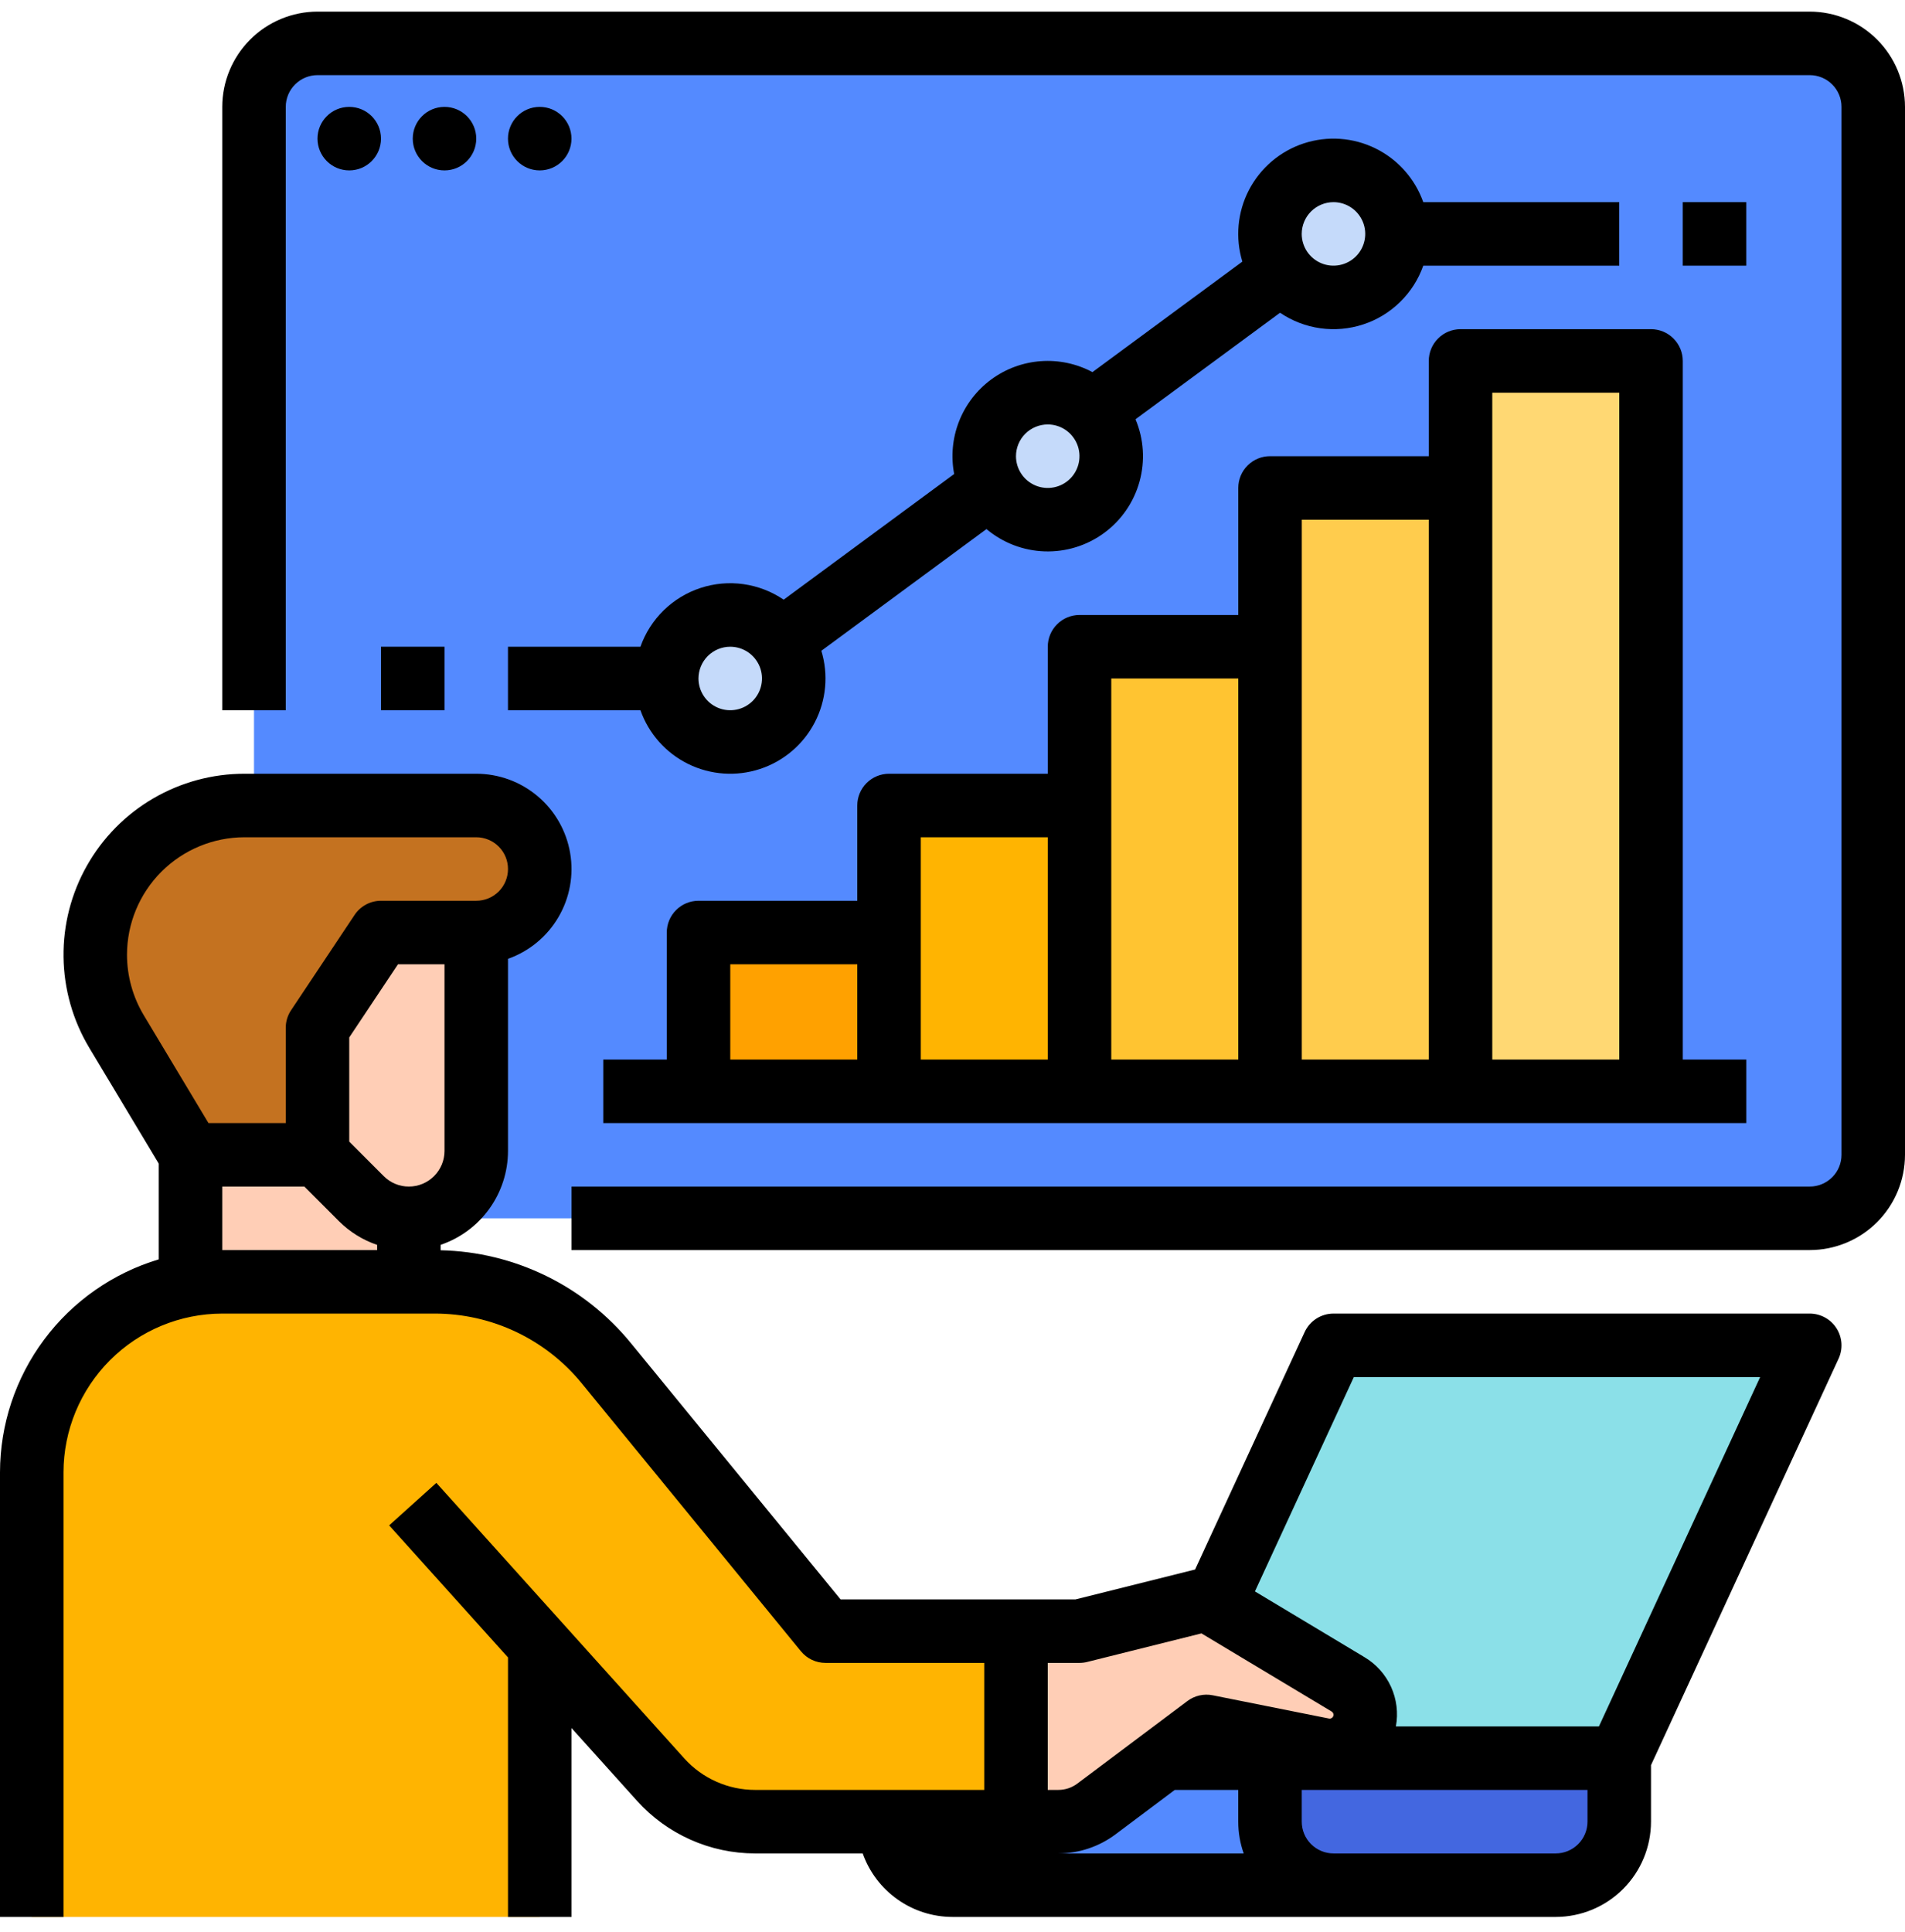
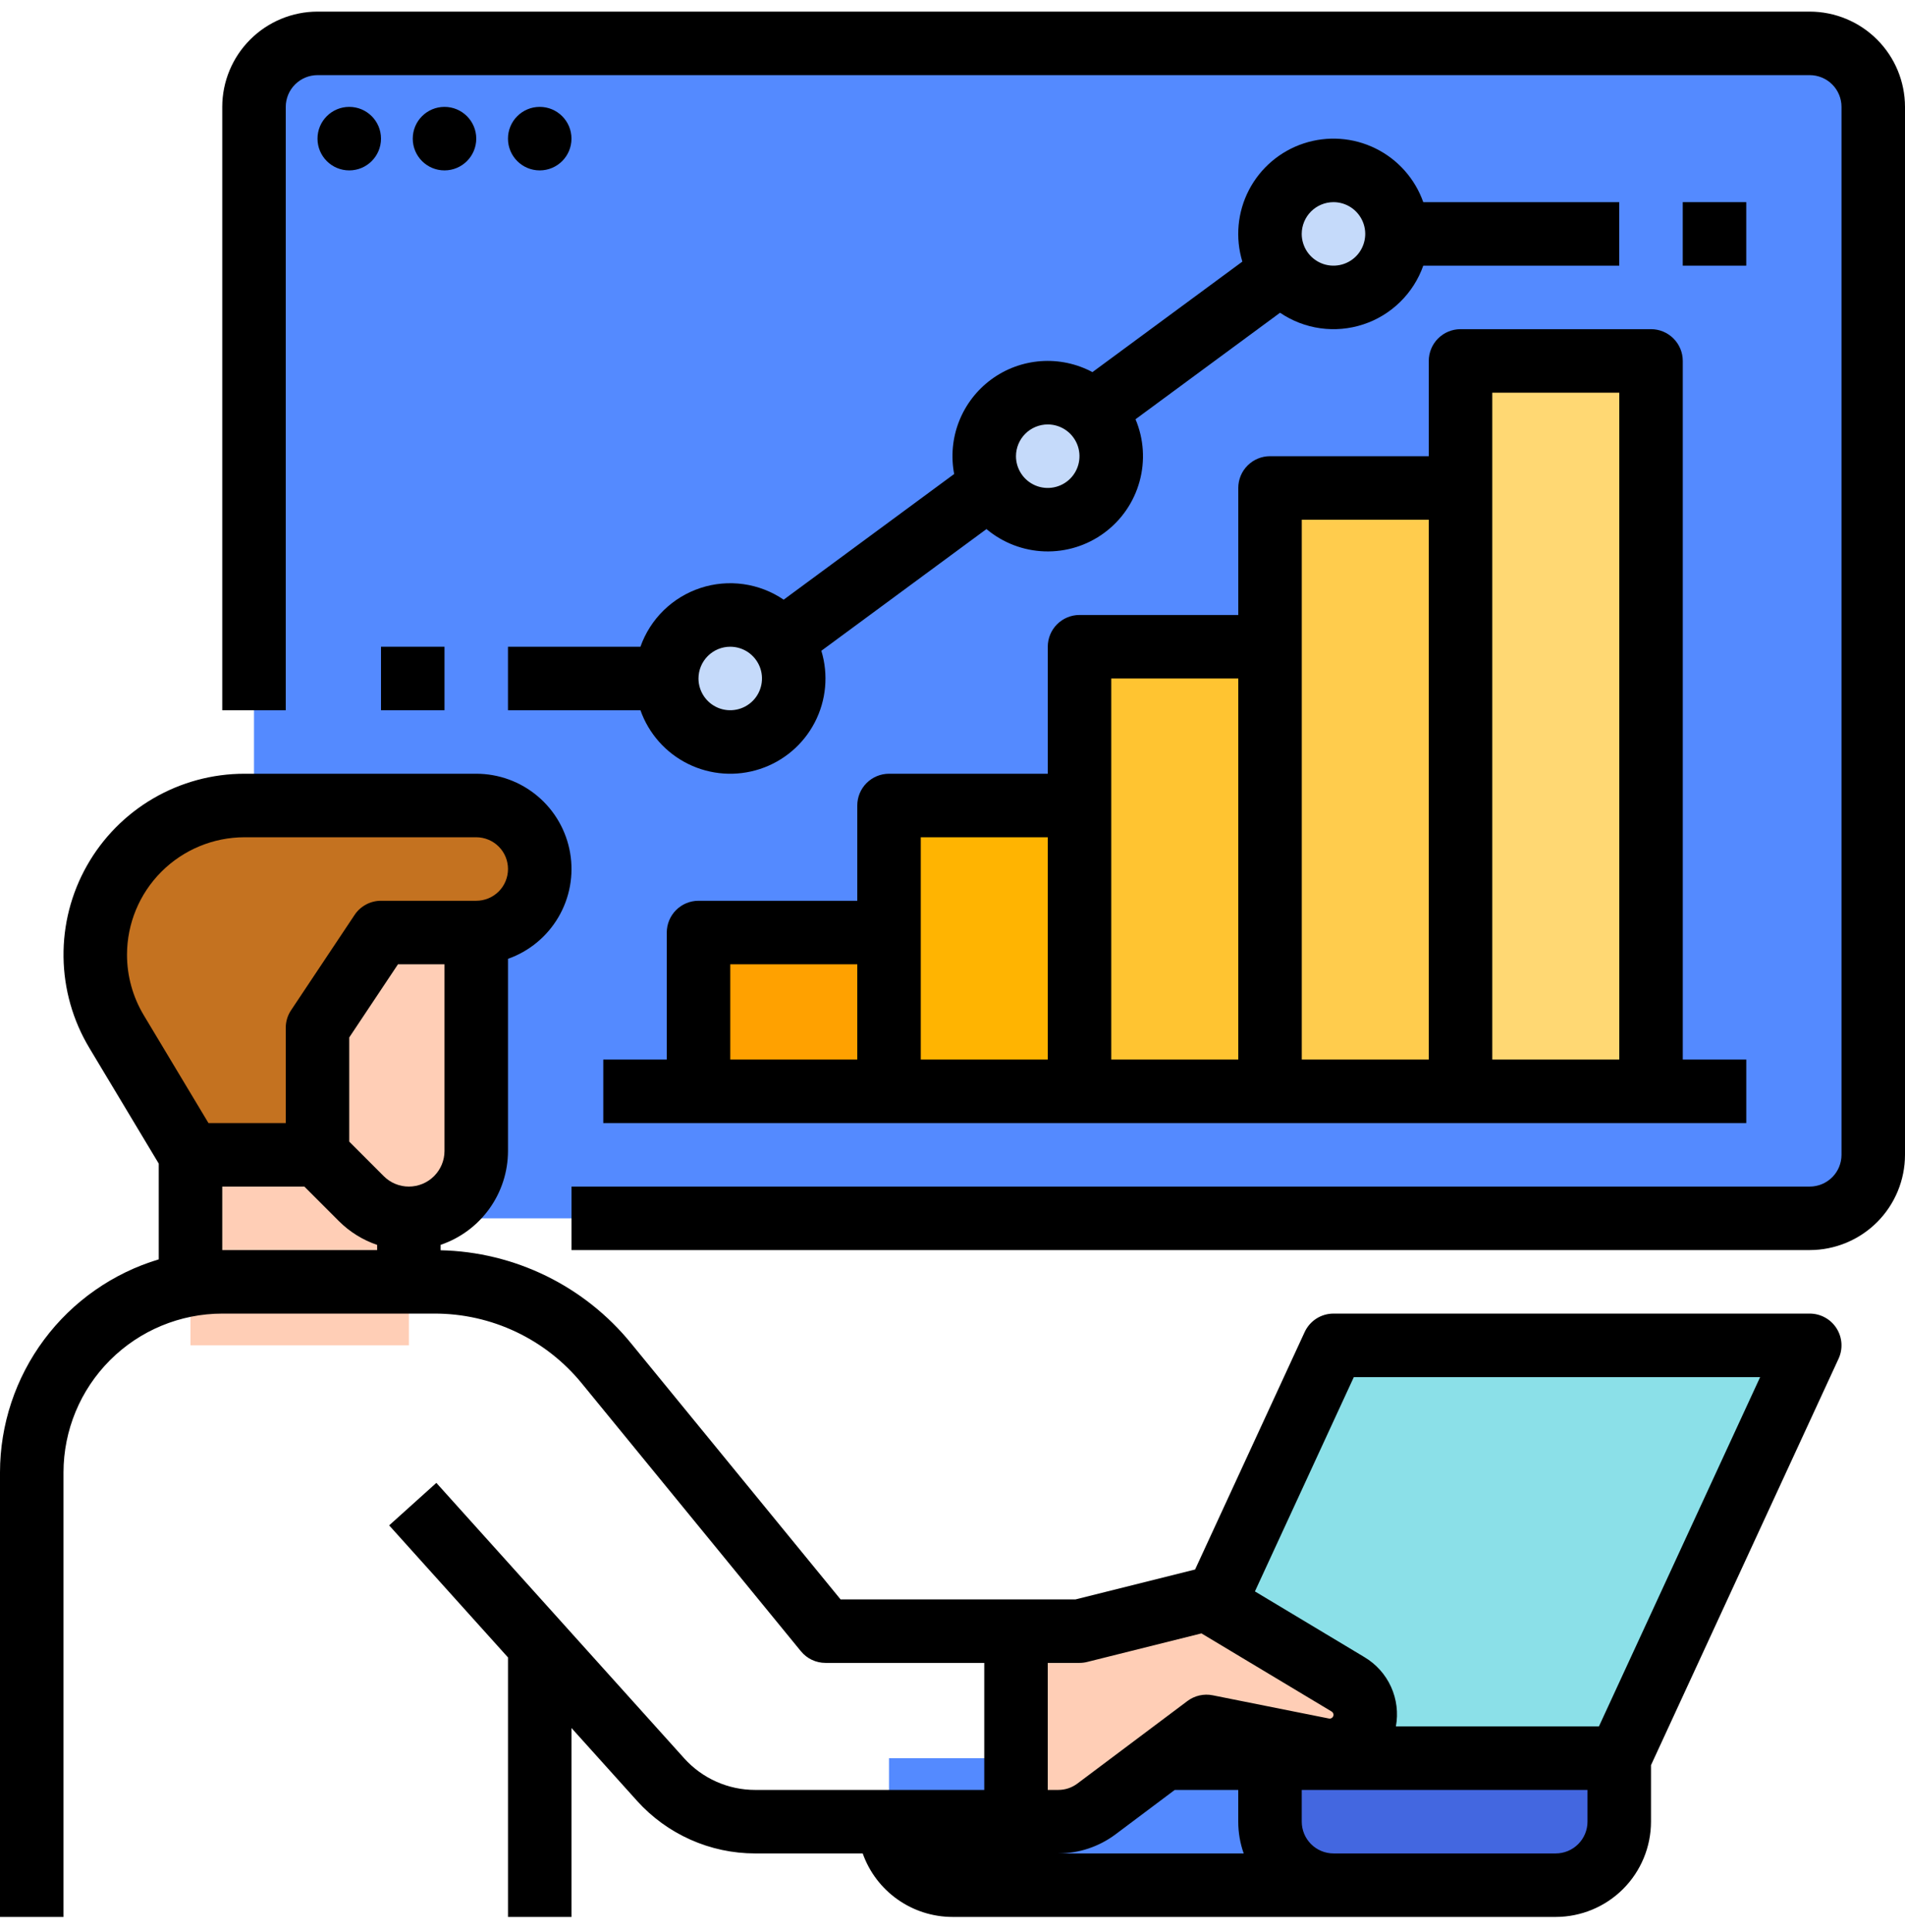
<svg xmlns="http://www.w3.org/2000/svg" width="72" height="73" viewBox="0 0 72 73" fill="none">
  <path d="M9.6 4.039C9.6 3.403 9.852 2.792 10.303 2.342C10.753 1.892 11.363 1.639 12 1.639H68.4C69.036 1.639 69.647 1.892 70.097 2.342C70.547 2.792 70.8 3.403 70.8 4.039V43.639C70.8 44.276 70.547 44.886 70.097 45.336C69.647 45.786 69.036 46.039 68.4 46.039H9.6V4.039Z" fill="#548AFF" />
  <path d="M61.199 66.439L68.399 50.839H50.399L43.199 66.439H61.199Z" fill="#8BE0E8" />
  <path d="M33.6 66.439H61.2V68.839C61.2 69.476 60.947 70.086 60.497 70.536C60.047 70.986 59.436 71.239 58.8 71.239H36C35.363 71.239 34.753 70.986 34.303 70.536C33.852 70.086 33.6 69.476 33.6 68.839V66.439Z" fill="#548AFF" />
  <path d="M7.199 40.039H15.454V50.839H7.199V40.039Z" fill="#FFCEB6" />
  <path d="M18 34.039V43.494C18 43.828 17.934 44.159 17.806 44.468C17.678 44.777 17.491 45.057 17.254 45.294C17.018 45.53 16.737 45.718 16.429 45.845C16.12 45.973 15.789 46.039 15.454 46.039C15.12 46.039 14.789 45.973 14.48 45.845C14.171 45.718 13.891 45.53 13.654 45.294L12 43.639V34.039H18Z" fill="#FFCEB6" />
  <path d="M7.2 43.639L4.403 38.978C3.877 38.102 3.6 37.099 3.6 36.078C3.6 34.582 4.194 33.148 5.251 32.091C6.308 31.033 7.743 30.439 9.238 30.439H18C18.636 30.439 19.247 30.692 19.697 31.142C20.147 31.592 20.4 32.203 20.4 32.839C20.4 33.476 20.147 34.086 19.697 34.536C19.247 34.986 18.636 35.239 18 35.239H14.4L12 38.839V43.639H7.2Z" fill="#C47220" />
-   <path d="M38.399 68.839H28.537C27.864 68.839 27.199 68.698 26.584 68.424C25.97 68.15 25.419 67.75 24.969 67.25L20.399 62.172V72.439H1.199V55.639C1.199 53.73 1.958 51.898 3.308 50.548C4.658 49.198 6.49 48.439 8.399 48.439H16.419C17.663 48.439 18.891 48.716 20.016 49.248C21.14 49.781 22.132 50.557 22.92 51.52L31.199 61.639H38.399V68.839Z" fill="#FFB401" />
  <path d="M38.4 68.839V61.639H40.8L45.6 60.439L50.948 63.648C51.147 63.767 51.312 63.936 51.426 64.138C51.54 64.34 51.6 64.568 51.6 64.8C51.6 64.999 51.556 65.195 51.471 65.375C51.386 65.555 51.262 65.713 51.109 65.839C50.955 65.965 50.775 66.056 50.582 66.104C50.389 66.152 50.188 66.157 49.993 66.118L45.6 65.239L41.44 68.359C41.025 68.671 40.52 68.839 40 68.839H38.4Z" fill="#FFCEB6" />
  <path d="M58.8 71.239H50.4C49.764 71.239 49.153 70.986 48.703 70.536C48.253 70.086 48 69.476 48 68.839V66.439H61.2V68.839C61.2 69.476 60.947 70.086 60.497 70.536C60.047 70.986 59.437 71.239 58.8 71.239Z" fill="#4367E0" />
  <path d="M26.4 35.239H33.6V41.239H26.4V35.239Z" fill="#FFA100" />
  <path d="M33.6 30.439H40.8V41.239H33.6V30.439Z" fill="#FFB401" />
  <path d="M40.801 24.439H48.001V41.239H40.801V24.439Z" fill="#FFC431" />
  <path d="M48 18.439H55.2V41.239H48V18.439Z" fill="#FFCC4D" />
  <path d="M55.199 13.639H62.399V41.239H55.199V13.639Z" fill="#FFD873" />
  <path d="M27.601 28.039C28.927 28.039 30.001 26.965 30.001 25.639C30.001 24.314 28.927 23.239 27.601 23.239C26.276 23.239 25.201 24.314 25.201 25.639C25.201 26.965 26.276 28.039 27.601 28.039Z" fill="#C5DAFA" />
  <path d="M39.601 19.639C40.927 19.639 42.001 18.565 42.001 17.239C42.001 15.914 40.927 14.839 39.601 14.839C38.276 14.839 37.201 15.914 37.201 17.239C37.201 18.565 38.276 19.639 39.601 19.639Z" fill="#C5DAFA" />
  <path d="M50.402 11.239C51.727 11.239 52.802 10.165 52.802 8.839C52.802 7.514 51.727 6.439 50.402 6.439C49.077 6.439 48.002 7.514 48.002 8.839C48.002 10.165 49.077 11.239 50.402 11.239Z" fill="#C5DAFA" />
  <path d="M68.4 49.639H50.4C50.171 49.639 49.946 49.705 49.753 49.828C49.56 49.952 49.407 50.128 49.31 50.336L45.169 59.31L40.652 60.439H31.769L23.849 50.76C22.976 49.689 21.88 48.82 20.638 48.213C19.395 47.607 18.037 47.276 16.654 47.246V47.041C17.396 46.789 18.04 46.312 18.496 45.676C18.953 45.04 19.199 44.277 19.2 43.494V36.233C20.001 35.95 20.675 35.393 21.105 34.66C21.535 33.928 21.692 33.067 21.548 32.23C21.404 31.393 20.97 30.634 20.32 30.087C19.671 29.539 18.849 29.239 18 29.239H9.238C8.028 29.239 6.84 29.56 5.794 30.17C4.749 30.779 3.884 31.655 3.288 32.708C2.691 33.761 2.385 34.954 2.401 36.164C2.416 37.374 2.752 38.558 3.374 39.596L6 43.972V47.59C4.268 48.109 2.749 49.172 1.668 50.622C0.587 52.072 0.002 53.831 0 55.639V72.439H2.4V55.639C2.402 54.048 3.035 52.523 4.159 51.399C5.284 50.274 6.809 49.641 8.4 49.639H16.419C17.486 49.637 18.54 49.873 19.504 50.33C20.468 50.787 21.318 51.453 21.992 52.28L30.271 62.399C30.384 62.537 30.526 62.648 30.686 62.724C30.847 62.8 31.022 62.839 31.2 62.839H37.2V67.639H28.538C28.033 67.639 27.534 67.533 27.073 67.327C26.612 67.122 26.2 66.822 25.862 66.448L16.492 56.036L14.708 57.642L19.2 62.633V72.439H21.6V65.3L24.078 68.053C24.641 68.678 25.329 69.177 26.097 69.519C26.865 69.862 27.697 70.039 28.538 70.039H32.606C32.855 70.741 33.315 71.348 33.923 71.777C34.53 72.207 35.256 72.438 36 72.439H58.8C59.754 72.438 60.669 72.058 61.344 71.384C62.019 70.709 62.399 69.794 62.4 68.839V66.703L69.49 51.342C69.574 51.159 69.611 50.958 69.597 50.757C69.583 50.556 69.519 50.362 69.411 50.193C69.302 50.023 69.153 49.883 68.976 49.787C68.799 49.69 68.601 49.639 68.4 49.639ZM15.454 44.839C15.278 44.84 15.102 44.805 14.939 44.737C14.776 44.67 14.628 44.57 14.503 44.445L13.2 43.142V39.203L15.042 36.439H16.8V43.494C16.8 43.85 16.658 44.192 16.405 44.445C16.153 44.697 15.811 44.839 15.454 44.839ZM4.8 36.078C4.801 34.901 5.269 33.773 6.101 32.941C6.933 32.109 8.062 31.641 9.238 31.639H18C18.318 31.639 18.623 31.766 18.849 31.991C19.074 32.216 19.2 32.521 19.2 32.839C19.2 33.157 19.074 33.463 18.849 33.688C18.623 33.913 18.318 34.039 18 34.039H14.4C14.202 34.039 14.008 34.088 13.834 34.181C13.66 34.275 13.511 34.409 13.402 34.574L11.002 38.174C10.87 38.371 10.8 38.602 10.8 38.839V42.439H7.879L5.432 38.361C5.019 37.671 4.8 36.882 4.8 36.078ZM8.4 44.839H11.503L12.806 46.142C13.213 46.55 13.709 46.858 14.254 47.043V47.239H8.4V44.839ZM39.6 62.839H40.8C40.898 62.839 40.996 62.827 41.091 62.803L45.409 61.724L50.33 64.677C50.351 64.69 50.369 64.708 50.381 64.729C50.394 64.751 50.4 64.775 50.4 64.8C50.4 64.821 50.395 64.842 50.386 64.862C50.377 64.881 50.364 64.898 50.347 64.911C50.331 64.925 50.312 64.934 50.291 64.94C50.27 64.945 50.249 64.945 50.228 64.941L45.835 64.063C45.67 64.029 45.499 64.032 45.335 64.069C45.17 64.106 45.015 64.178 44.88 64.279L40.72 67.399C40.512 67.555 40.26 67.639 40 67.639H39.6V62.839ZM42.16 69.319L44.4 67.639H46.8V68.839C46.8 69.248 46.87 69.654 47.006 70.039H40C40.779 70.038 41.536 69.785 42.16 69.319ZM60 68.839C60 69.157 59.873 69.462 59.648 69.687C59.423 69.912 59.118 70.039 58.8 70.039H50.4C50.082 70.039 49.777 69.912 49.552 69.687C49.327 69.462 49.2 69.157 49.2 68.839V67.639H60V68.839ZM60.432 65.239H52.758C52.852 64.733 52.787 64.21 52.574 63.741C52.361 63.273 52.008 62.881 51.565 62.619L47.43 60.138L51.168 52.039H66.525L60.432 65.239Z" fill="black" />
  <path d="M68.4 0.439H12C11.046 0.44 10.131 0.82 9.456 1.495C8.781 2.17 8.401 3.085 8.4 4.039V26.839H10.8V4.039C10.801 3.721 10.927 3.416 11.152 3.191C11.377 2.966 11.682 2.84 12 2.839H68.4C68.719 2.84 69.023 2.966 69.249 3.191C69.474 3.416 69.6 3.721 69.6 4.039V43.639C69.6 43.957 69.474 44.262 69.249 44.487C69.023 44.712 68.719 44.839 68.4 44.839H21.6V47.239H68.4C69.355 47.238 70.27 46.858 70.945 46.184C71.62 45.509 71.999 44.594 72 43.639V4.039C71.999 3.085 71.62 2.17 70.945 1.495C70.27 0.82 69.355 0.44 68.4 0.439Z" fill="black" />
  <path d="M13.2 6.439C13.863 6.439 14.4 5.902 14.4 5.239C14.4 4.576 13.863 4.039 13.2 4.039C12.537 4.039 12 4.576 12 5.239C12 5.902 12.537 6.439 13.2 6.439Z" fill="black" />
  <path d="M16.8 6.439C17.462 6.439 18 5.902 18 5.239C18 4.576 17.462 4.039 16.8 4.039C16.137 4.039 15.6 4.576 15.6 5.239C15.6 5.902 16.137 6.439 16.8 6.439Z" fill="black" />
  <path d="M20.399 6.439C21.062 6.439 21.599 5.902 21.599 5.239C21.599 4.576 21.062 4.039 20.399 4.039C19.736 4.039 19.199 4.576 19.199 5.239C19.199 5.902 19.736 6.439 20.399 6.439Z" fill="black" />
  <path d="M62.401 12.439H55.201C54.883 12.439 54.577 12.566 54.352 12.791C54.127 13.016 54.001 13.321 54.001 13.639V17.239H48.001C47.682 17.239 47.377 17.366 47.152 17.591C46.927 17.816 46.801 18.121 46.801 18.439V23.239H40.801C40.483 23.239 40.177 23.366 39.952 23.591C39.727 23.816 39.601 24.121 39.601 24.439V29.239H33.601C33.282 29.239 32.977 29.366 32.752 29.591C32.527 29.816 32.401 30.121 32.401 30.439V34.039H26.401C26.082 34.039 25.777 34.166 25.552 34.391C25.327 34.616 25.201 34.921 25.201 35.239V40.039H22.801V42.439H66.001V40.039H63.601V13.639C63.601 13.321 63.474 13.016 63.249 12.791C63.024 12.566 62.719 12.439 62.401 12.439ZM27.601 36.439H32.401V40.039H27.601V36.439ZM34.801 31.639H39.601V40.039H34.801V31.639ZM42.001 25.639H46.801V40.039H42.001V25.639ZM49.201 19.639H54.001V40.039H49.201V19.639ZM61.201 40.039H56.401V14.839H61.201V40.039Z" fill="black" />
  <path d="M19.199 26.839H24.206C24.519 27.726 25.168 28.455 26.012 28.87C26.856 29.285 27.83 29.353 28.724 29.059C29.617 28.766 30.361 28.134 30.794 27.299C31.228 26.464 31.317 25.492 31.043 24.592L37.284 19.993C37.903 20.513 38.678 20.81 39.485 20.836C40.292 20.862 41.085 20.616 41.735 20.136C42.386 19.657 42.856 18.973 43.07 18.194C43.285 17.416 43.231 16.587 42.917 15.843L48.38 11.818C48.835 12.127 49.355 12.328 49.9 12.404C50.445 12.481 51.001 12.431 51.524 12.259C52.047 12.088 52.523 11.798 52.916 11.413C53.31 11.028 53.61 10.558 53.793 10.039H61.199V7.639H53.793C53.479 6.752 52.831 6.023 51.986 5.608C51.142 5.193 50.169 5.125 49.275 5.419C48.381 5.713 47.638 6.345 47.204 7.18C46.771 8.015 46.681 8.986 46.955 9.886L41.289 14.062C40.69 13.742 40.013 13.599 39.336 13.648C38.658 13.698 38.009 13.937 37.463 14.34C36.916 14.743 36.495 15.292 36.247 15.924C35.999 16.556 35.936 17.245 36.063 17.912L29.619 22.661C29.163 22.351 28.643 22.151 28.098 22.074C27.553 21.998 26.998 22.047 26.475 22.219C25.952 22.391 25.476 22.68 25.082 23.065C24.689 23.45 24.389 23.92 24.206 24.439H19.199V26.839ZM50.399 7.639C50.637 7.639 50.869 7.71 51.066 7.841C51.263 7.973 51.417 8.161 51.508 8.38C51.599 8.599 51.623 8.841 51.576 9.073C51.53 9.306 51.416 9.52 51.248 9.688C51.08 9.856 50.866 9.97 50.633 10.016C50.401 10.062 50.159 10.039 49.94 9.948C49.721 9.857 49.533 9.703 49.401 9.506C49.27 9.309 49.199 9.077 49.199 8.839C49.2 8.521 49.326 8.216 49.551 7.991C49.776 7.766 50.081 7.64 50.399 7.639ZM39.599 16.039C39.837 16.039 40.069 16.11 40.266 16.241C40.463 16.373 40.617 16.561 40.708 16.78C40.799 16.999 40.822 17.241 40.776 17.473C40.73 17.706 40.616 17.92 40.448 18.088C40.28 18.256 40.066 18.37 39.833 18.416C39.601 18.462 39.359 18.439 39.14 18.348C38.921 18.257 38.733 18.103 38.602 17.906C38.47 17.709 38.399 17.477 38.399 17.239C38.4 16.921 38.526 16.616 38.751 16.391C38.976 16.166 39.281 16.04 39.599 16.039ZM27.599 24.439C27.837 24.439 28.069 24.51 28.266 24.641C28.463 24.773 28.617 24.961 28.708 25.18C28.799 25.399 28.823 25.64 28.776 25.873C28.73 26.106 28.616 26.32 28.448 26.488C28.28 26.655 28.066 26.77 27.833 26.816C27.601 26.862 27.359 26.839 27.14 26.748C26.921 26.657 26.733 26.503 26.602 26.306C26.47 26.108 26.399 25.877 26.399 25.639C26.4 25.321 26.526 25.016 26.751 24.791C26.976 24.566 27.281 24.439 27.599 24.439Z" fill="black" />
  <path d="M63.6 7.639H66V10.039H63.6V7.639Z" fill="black" />
  <path d="M14.4 24.439H16.8V26.839H14.4V24.439Z" fill="black" />
</svg>